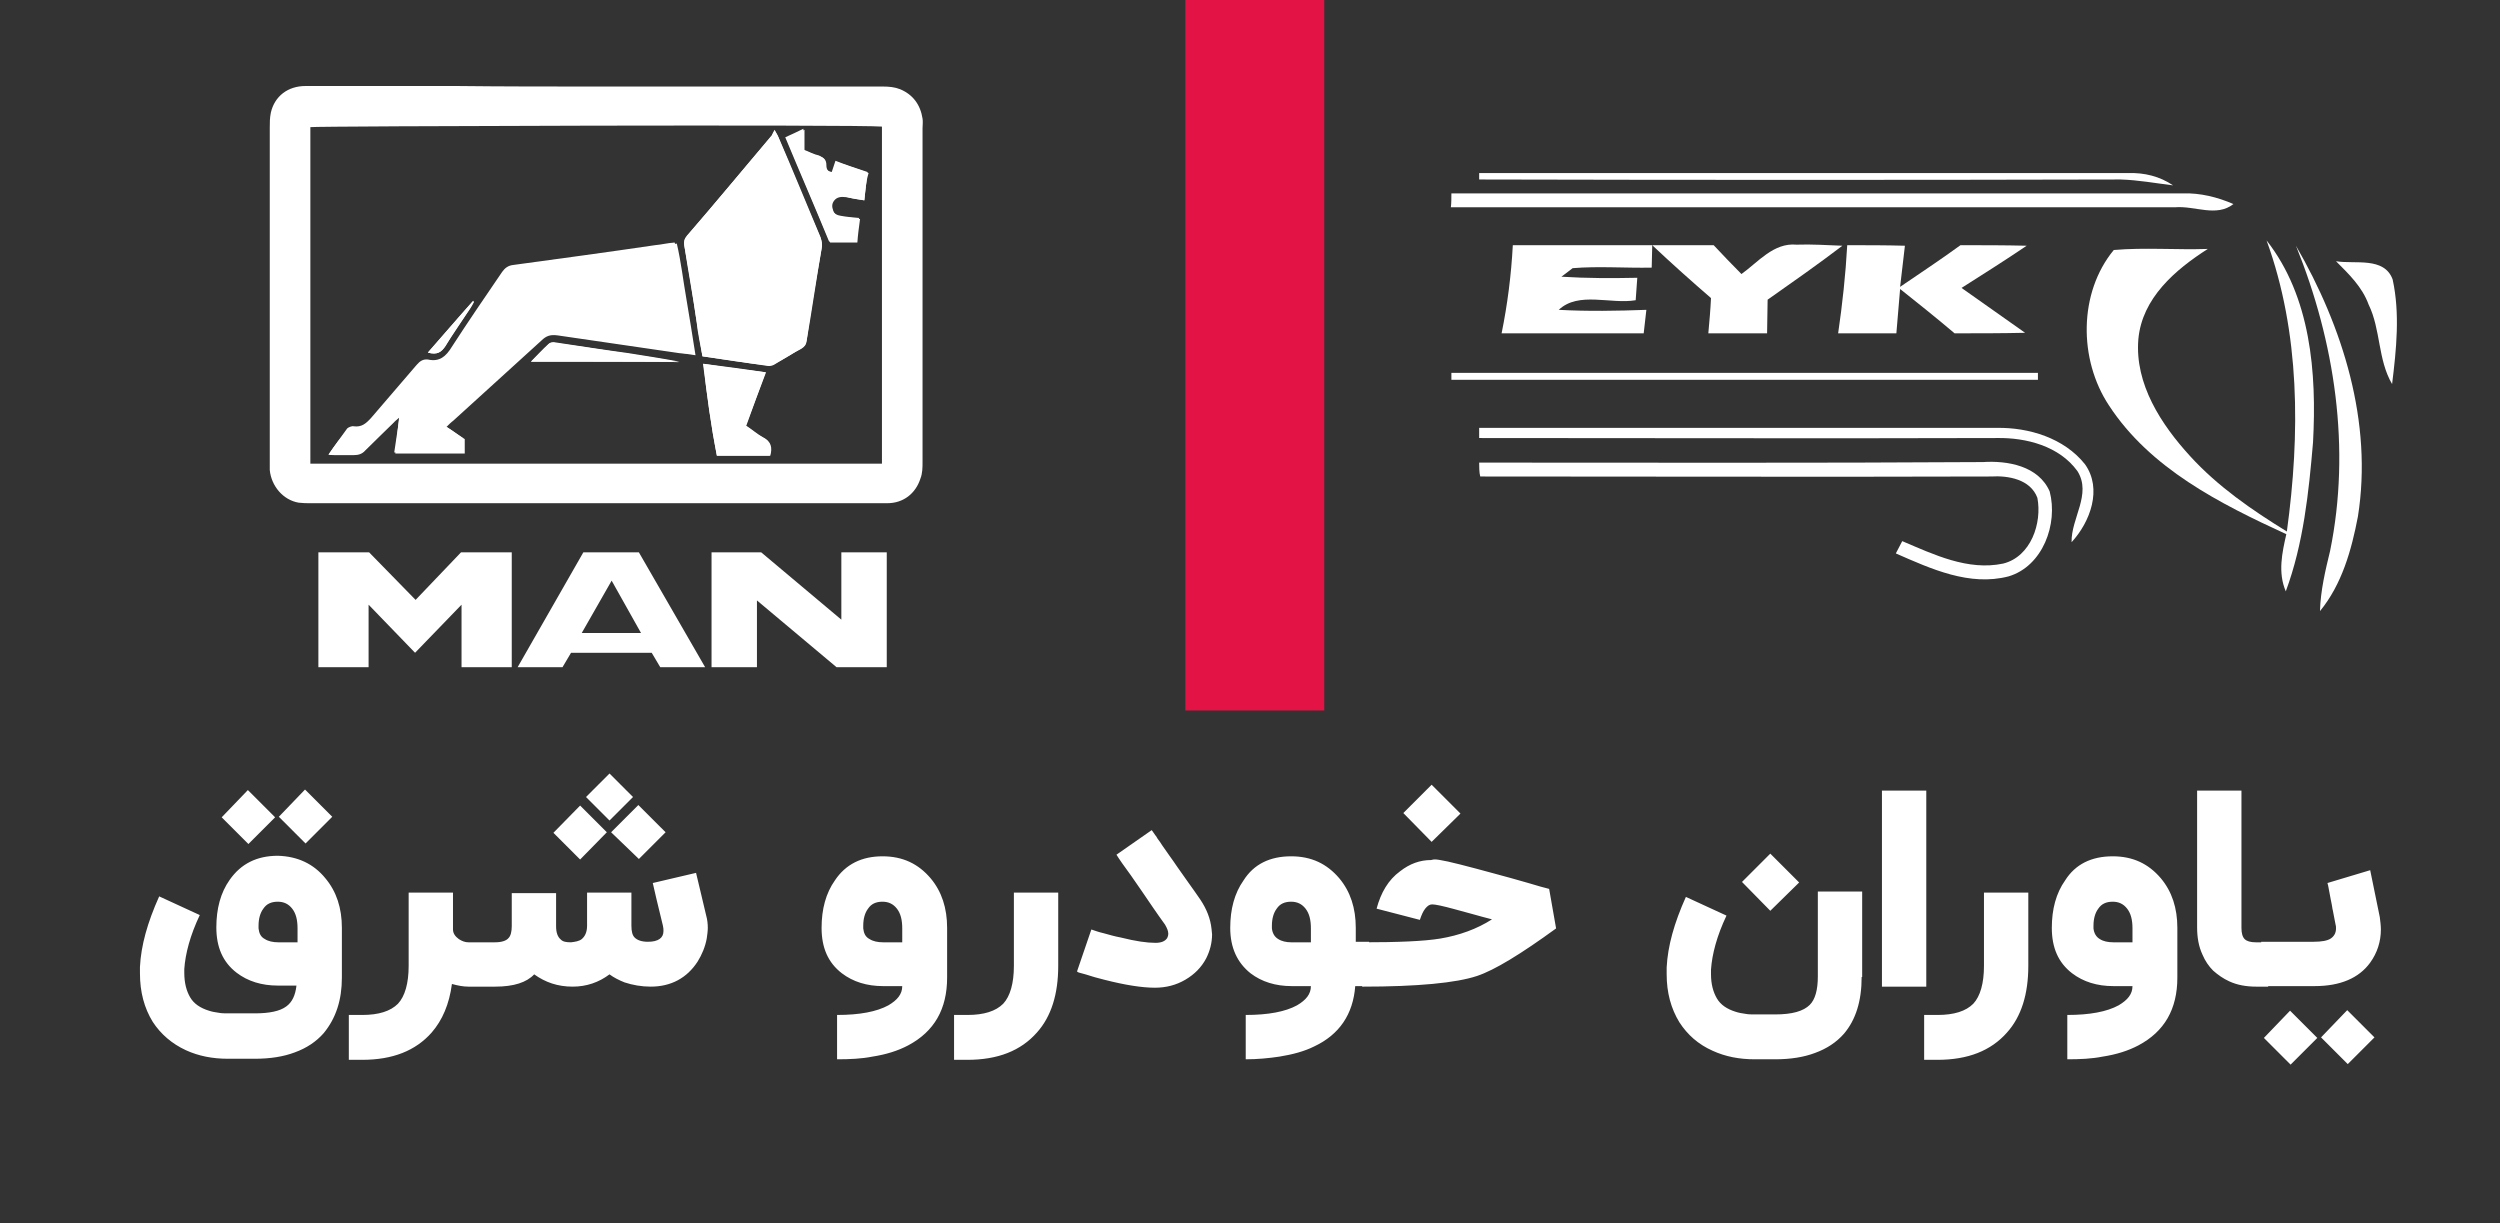
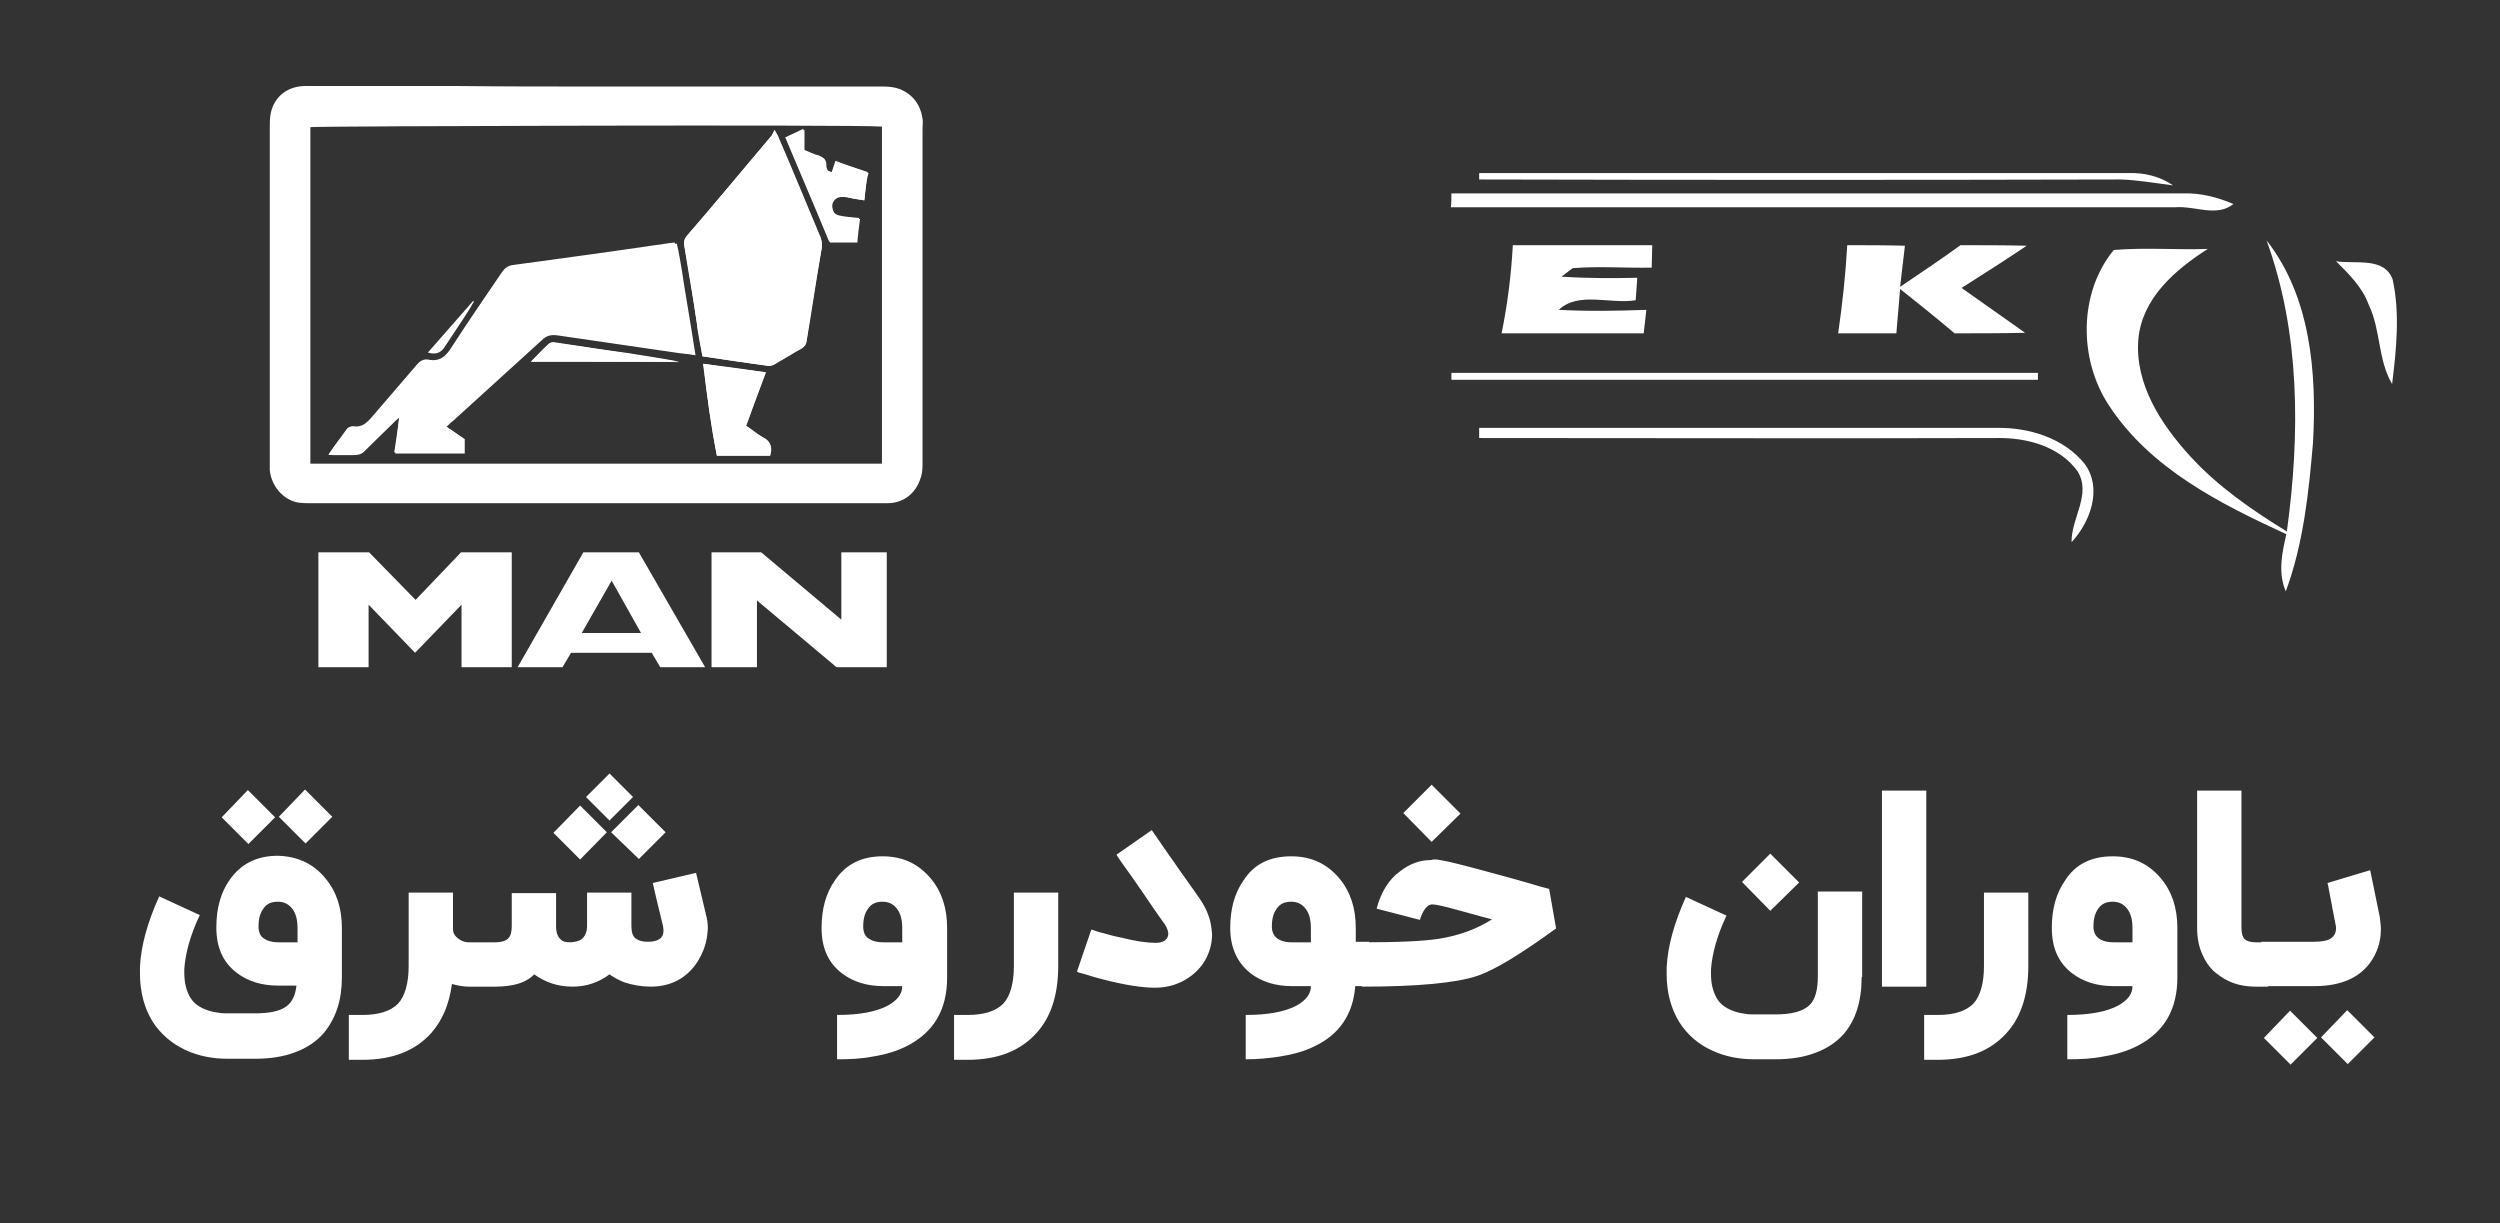
<svg xmlns="http://www.w3.org/2000/svg" xmlns:xlink="http://www.w3.org/1999/xlink" version="1.1" id="Layer_1" x="0px" y="0px" viewBox="0 0 468 229" style="enable-background:new 0 0 468 229;" xml:space="preserve">
  <rect x="0" y="0" width="468" height="229" fill="#333333" stroke="none" />
  <style type="text/css">
	.st0{clip-path:url(#SVGID_00000098928677976652289230000011067090173701557926_);}
	.st1{fill:#FFFFFF;}
	.st2{fill-rule:evenodd;clip-rule:evenodd;fill:#FFFFFF;}
	.st3{fill:#E31346;}
</style>
  <g>
    <g>
      <defs>
        <rect id="SVGID_1_" x="50.5" y="16.2" width="122.1" height="78.2" />
      </defs>
      <clipPath id="SVGID_00000000919289847059351280000005459054862128424333_">
        <use xlink:href="#SVGID_1_" style="overflow:visible;" />
      </clipPath>
      <g style="clip-path:url(#SVGID_00000000919289847059351280000005459054862128424333_);">
        <path class="st1" d="M111.6,16.2c18,0,35.8,0,53.7,0c1.1,0,2.2,0.1,3.2,0.5c2.4,1,3.8,2.9,4.2,5.5c0.1,0.6,0,1.2,0,1.8     c0,20.8,0,41.6,0,62.4c0,1.1,0,2.2-0.4,3.2c-0.9,2.8-3.2,4.6-6.2,4.6c-0.2,0-0.5,0-0.7,0c-35.8,0-71.6,0-107.4,0     c-0.6,0-1.3,0-2.1-0.1C53,93.6,50.8,91,50.5,88c0-0.5,0-1,0-1.6c0-20.9,0-41.8,0-62.5c0-1,0-1.8,0.2-2.8c0.7-3.1,3.2-5,6.5-5     c9.4,0,18.9,0,28.3,0C94.2,16.2,102.9,16.2,111.6,16.2z M165.1,23.7c-3.7-0.4-105.9-0.1-107,0.1v63h107V23.7z" />
        <path class="st1" d="M61.5,85.1c0.6,0.1,1,0.1,1.2,0.1c1.2,0,2.4,0,3.5,0c0.9,0,1.6-0.2,2.2-0.9c1.7-1.7,3.4-3.3,5.1-5     c0.4-0.4,0.6-0.6,1.2-1.1L74,84.9H87v-2.7c-1.1-0.7-2.2-1.5-3.4-2.3c0.5-0.5,0.9-0.9,1.2-1.1c5.5-5,11-10,16.5-15     c1-1,1.8-1.2,3.2-1c7.6,1.1,15,2.2,22.6,3.3c1,0.1,2,0.2,3.1,0.4c-0.6-3.7-1.1-7.1-1.7-10.5c-0.6-3.4-1-7-1.8-10.4     c-1.3,0.2-2.6,0.4-3.7,0.5c-8.8,1.2-17.7,2.4-26.5,3.7c-1,0.1-1.6,0.5-2.1,1.3c-3.2,4.6-6.4,9.3-9.4,14c-1.1,1.8-2.3,2.9-4.5,2.4     c-0.9-0.2-1.5,0.2-2.1,1c-2.8,3.3-5.7,6.5-8.5,9.9C69,79.6,68,80.2,66.5,80c-0.4,0-1,0.1-1.2,0.4C63.8,81.8,62.7,83.3,61.5,85.1     L61.5,85.1z M131.5,66.7c4.2,0.6,8.2,1.2,12.2,1.8c0.5,0.1,1.1-0.1,1.5-0.4c1.6-1,3.2-2,4.8-2.8c0.6-0.4,0.9-0.7,1-1.5     c1-5.7,1.8-11.5,2.8-17.2c0.1-0.7,0.1-1.3-0.2-2.1c-2.7-6.2-5.3-12.6-7.9-18.8c-0.1-0.4-0.4-0.7-0.7-1.3c-0.2,0.5-0.4,0.7-0.5,1     c-5.3,6.2-10.6,12.6-15.9,18.8c-0.5,0.6-0.6,1.1-0.5,1.8c0.9,4.8,1.6,9.4,2.3,14.2C130.6,62.3,131.1,64.5,131.5,66.7L131.5,66.7z      M134.2,85.3h10c0.4-1.5,0.2-2.6-1.3-3.4c-1.1-0.6-2.1-1.5-3.2-2.2c1.2-3.4,2.4-6.6,3.7-10c-4-0.6-7.8-1.1-11.7-1.6     C132.3,74.1,133.1,79.7,134.2,85.3L134.2,85.3z M161.8,37.5c0.2-1.8,0.4-3.5,0.6-5.3c-2.1-0.7-4-1.3-6-2.1l-0.7,2.1     c-1-0.2-1.3-0.7-1.2-1.5c0-0.9-0.4-1.2-1.2-1.6c-1-0.2-1.8-0.7-2.9-1.1v-3.9c-1.2,0.6-2.3,1.1-3.4,1.6c2.7,6.5,5.5,12.9,8.2,19.5     h5.1c0.2-1.5,0.4-2.8,0.5-4.4c-1.2-0.1-2.3-0.2-3.4-0.4c-0.7-0.1-1.3-0.4-1.6-1.1c-0.2-0.7-0.1-1.3,0.2-2     c0.5-0.7,1.2-0.9,2.1-0.6C159.3,37.2,160.6,37.3,161.8,37.5L161.8,37.5z M99.4,67.7h27.8c-3.2-0.6-6.5-1.1-9.6-1.6     c-4.5-0.6-9-1.3-13.6-2c-0.4-0.1-1,0-1.2,0.2C101.6,65.4,100.6,66.5,99.4,67.7z M80.1,66c1.7,0.5,2.6-0.1,3.3-1.3     c1.5-2.3,3.1-4.6,4.6-7c0.2-0.4,0.5-0.9,0.7-1.2l-0.1-0.2C85.8,59.5,83,62.7,80.1,66L80.1,66z" />
        <path class="st1" d="M61.5,85.1c1.2-1.7,2.3-3.3,3.5-4.9c0.2-0.2,0.9-0.5,1.2-0.4c1.5,0.2,2.3-0.5,3.3-1.6     c2.8-3.3,5.7-6.6,8.5-9.9c0.6-0.7,1.2-1.1,2.1-1c2.2,0.5,3.4-0.6,4.5-2.4c3.1-4.8,6.2-9.3,9.4-14c0.5-0.7,1.1-1.2,2.1-1.3     c8.8-1.2,17.7-2.4,26.5-3.7c1.2-0.1,2.3-0.4,3.7-0.5c0.9,3.4,1.2,7,1.8,10.4s1.1,6.8,1.7,10.5c-1.1-0.1-2.1-0.2-3.1-0.4     c-7.6-1.1-15-2.2-22.6-3.3c-1.3-0.2-2.2,0.1-3.2,1c-5.5,5-11,10-16.5,15c-0.4,0.4-0.7,0.7-1.2,1.1c1.2,0.7,2.3,1.5,3.4,2.3v2.7     H73.8l1-6.7c-0.6,0.5-1,0.7-1.2,1.1c-1.7,1.6-3.4,3.3-5.1,5c-0.6,0.6-1.3,0.9-2.2,0.9c-1.2-0.1-2.4,0-3.5,0     C62.4,85.2,62,85.2,61.5,85.1L61.5,85.1z" />
        <path class="st1" d="M131.5,66.7c-0.4-2.2-0.7-4.4-1.1-6.6c-0.7-4.8-1.6-9.4-2.3-14.2c-0.1-0.7,0-1.2,0.5-1.8     c5.4-6.2,10.6-12.5,15.9-18.8c0.1-0.2,0.2-0.5,0.5-1c0.4,0.7,0.6,1.1,0.7,1.3c2.7,6.2,5.3,12.6,7.9,18.8c0.2,0.7,0.4,1.3,0.2,2.1     c-1,5.7-2,11.5-2.8,17.2c-0.1,0.7-0.4,1.1-1,1.5c-1.6,1-3.2,2-4.8,2.8c-0.4,0.2-1,0.4-1.5,0.4C139.7,68,135.6,67.3,131.5,66.7     L131.5,66.7z" />
        <path class="st1" d="M134.2,85.3c-1.1-5.6-1.8-11.2-2.6-17.2c3.9,0.6,7.7,1.1,11.7,1.6c-1.2,3.4-2.4,6.6-3.7,10     c1,0.7,2,1.6,3.2,2.2c1.5,0.7,1.6,2,1.3,3.4L134.2,85.3L134.2,85.3z" />
        <path class="st1" d="M161.8,37.5c-1.3-0.2-2.4-0.4-3.5-0.6c-0.9-0.1-1.6,0-2.1,0.6c-0.5,0.6-0.5,1.2-0.2,2s0.9,1,1.6,1.1     c1.1,0.1,2.2,0.2,3.4,0.4c-0.2,1.5-0.4,2.9-0.5,4.4h-5.1c-2.8-6.6-5.5-13.1-8.2-19.5c1.1-0.5,2.2-1,3.4-1.6v3.9     c1.1,0.4,2,0.9,2.9,1.1c0.7,0.2,1.2,0.6,1.2,1.6c0,0.7,0.2,1.3,1.2,1.5l0.7-2.1c2,0.7,3.9,1.3,6,2.1     C162.1,34,162,35.6,161.8,37.5L161.8,37.5z" />
        <path class="st1" d="M99.4,67.7c1.2-1.2,2.2-2.3,3.3-3.3c0.2-0.2,0.9-0.4,1.2-0.2c4.5,0.6,9,1.3,13.6,2c3.2,0.5,6.5,1,9.6,1.6     C127.1,67.7,99.4,67.7,99.4,67.7z" />
-         <path class="st1" d="M80.1,66c2.9-3.3,5.6-6.5,8.4-9.6l0.2,0.2c-0.2,0.4-0.5,0.9-0.7,1.2c-1.6,2.3-3.2,4.5-4.6,7     C82.6,65.9,81.9,66.5,80.1,66L80.1,66z" />
      </g>
    </g>
  </g>
  <path class="st2" d="M69.1,103.4h-9.5v21.5H69v-11.7l8.7,9l8.7-9v11.7h9.4v-21.5h-9.5l-8.5,8.9L69.1,103.4z" />
  <path class="st2" d="M142.5,103.4h-9.3v21.5h8.5v-12.5l14.9,12.5h9.4v-21.5h-8.5V116L142.5,103.4z" />
  <path class="st1" d="M120,118.5h-11.1l5.6-9.8L120,118.5L120,118.5z M119.6,103.4h-10.4l-12.3,21.5h8.4l1.6-2.7h15.1l1.6,2.7h8.4  L119.6,103.4z" />
-   <rect x="221.9" y="-1" class="st3" width="26" height="134" />
  <path class="st1" d="M276.9,32.4c40.5,0,81,0,121.5,0c3-0.1,5.9,0.6,8.4,2.3c-3.3-0.4-6.5-1-9.8-1.1c-40,0.1-80.1,0.1-120.1,0V32.4z  " />
  <path class="st1" d="M271.7,36.2c45.6,0,91.3,0,136.9,0c3.3-0.1,6.5,0.7,9.5,2c-3.2,2.5-7.2,0.3-10.9,0.6c-45.2,0-90.4,0-135.6,0  C271.7,38.2,271.7,36.9,271.7,36.2z" />
  <path class="st1" d="M424.3,45c8.3,10.6,9.4,24.8,8.7,37.8c-0.8,9.4-1.8,19-5.1,27.9c-1.5-3.5-0.7-7.2,0.1-10.7  c-12.4-5.7-25.5-12.3-33.2-24.1c-5.7-8.6-5.7-21.1,0.9-29.1c5.8-0.5,11.7,0,17.6-0.2c-6.1,3.9-12.3,9.2-13,16.9  c-0.7,8.4,4.3,16,9.7,21.9c5.2,5.7,11.6,10.1,18.1,14.1C430.6,81.2,430.6,62.3,424.3,45z" />
  <path class="st1" d="M281.1,62.4c1.1-5.4,1.8-10.9,2.1-16.5c8.7,0,17.4,0,26.1,0c0,1-0.1,3.2-0.1,4.2c-4.9,0.1-9.9-0.3-14.8,0.1  c-0.5,0.4-1.6,1.2-2.1,1.6c4.7,0.3,9.5,0.3,14.2,0.2c-0.1,1.4-0.2,2.8-0.3,4.2c-4.7,0.8-10.7-1.7-14.4,1.8c5.5,0.3,10.9,0.2,16.4,0  c-0.1,1.1-0.4,3.3-0.5,4.4C298.8,62.4,289.9,62.4,281.1,62.4z" />
-   <path class="st1" d="M309.3,45.9c3.8,0,7.7,0,11.5,0c1.7,1.8,3.4,3.6,5.2,5.4c3.1-2.2,6-5.9,10.3-5.5c2.9-0.1,5.8,0.1,8.6,0.2  c-4.6,3.5-9.3,6.8-14,10.1c0,2.1-0.1,4.2-0.1,6.3c-3.7,0-7.3,0-11,0c0.2-2.2,0.4-4.4,0.5-6.6C316.6,52.6,312.9,49.3,309.3,45.9z" />
  <path class="st1" d="M344.1,62.4c0.8-5.5,1.4-11,1.7-16.5c3.6,0,7.2,0,10.8,0.1c-0.3,2.6-0.6,5.1-0.9,7.7c3.8-2.6,7.6-5.1,11.3-7.8  c4.1,0,8.3,0,12.4,0.1c-4,2.7-8.1,5.3-12.2,7.9c4,2.8,7.9,5.6,11.9,8.4c-4.4,0.1-8.8,0.1-13.2,0.1c-3.3-2.8-6.8-5.6-10.2-8.3  c-0.2,2.8-0.5,5.5-0.7,8.3C351.3,62.4,347.7,62.4,344.1,62.4z" />
-   <path class="st1" d="M429.8,46c8.8,15.2,14.4,33.1,11.6,50.7c-1.2,6.3-3,12.7-7.1,17.7c0.1-3.8,1-7.6,1.9-11.3  C440.1,84,437.1,64,429.8,46z" />
  <path class="st1" d="M437.3,48.9c3.5,0.6,9-0.9,10.6,3.4c1.4,6.4,0.7,13.1-0.1,19.6c-2.7-4.6-2.1-10.2-4.4-14.9  C442.2,53.7,439.7,51.3,437.3,48.9z" />
  <path class="st1" d="M271.7,69.8c36.6,0,73.2,0,109.8,0v1.3c-36.6,0-73.2,0-109.8,0V69.8z" />
  <path class="st1" d="M276.9,80.1c32.3,0,64.6,0,96.9,0c6-0.1,12.6,1.9,16.5,6.8c3.3,4.6,1,10.8-2.5,14.6c-0.1-4.5,3.8-9,1.1-13.3  c-3.4-4.7-9.6-6.3-15.1-6.2c-32.3,0.1-64.6,0-96.9,0C276.9,81.6,276.9,80.6,276.9,80.1z" />
-   <path class="st1" d="M276.9,86.6c31.4,0,62.8,0.1,94.3-0.1c4.6-0.3,10.4,0.7,12.5,5.5c1.6,6.1-1.3,14-7.7,15.9  c-7.3,1.9-14.5-1.4-21.1-4.3c0.3-0.6,0.9-1.7,1.2-2.3c5.9,2.5,12.3,5.6,18.9,4.2c5.2-1.3,7.3-7.6,6.4-12.3c-1.3-3.5-5.5-4.2-8.7-4  c-31.9,0.1-63.7,0-95.6,0C276.9,88.5,276.9,87.2,276.9,86.6z" />
  <path class="st1" d="M60.9,164.4c2.1,2.5,3.1,5.6,3.1,9.3v9.3c0,4.2-1.1,7.6-3.4,10.4c-1.4,1.6-3.2,2.8-5.4,3.6  c-2.1,0.8-4.6,1.2-7.5,1.2h-5c-2.9,0-5.5-0.5-7.9-1.6c-2.6-1.2-4.7-3-6.2-5.3c-1.6-2.6-2.4-5.6-2.4-9.1c0-0.4,0-0.8,0-1.2  c0.2-4,1.4-8.3,3.6-13.2l7.6,3.5c-1.8,3.8-2.7,7.2-2.9,10.1c0,0.2,0,0.5,0,0.7c0,1.9,0.4,3.4,1.1,4.6c0.7,1.2,1.9,2,3.5,2.5  c0.6,0.2,1.2,0.3,1.9,0.4c0.5,0.1,1.1,0.1,1.7,0.1h5c2.7,0,4.7-0.4,5.9-1.3c1.1-0.8,1.7-2.1,1.9-3.9H52c-3,0-5.6-0.8-7.7-2.4  c-2.6-2-3.8-4.8-3.8-8.5c0-3.5,0.8-6.5,2.5-8.9c2.1-3,5.1-4.5,9-4.5C55.7,160.3,58.7,161.7,60.9,164.4z M55.7,176.4v-2.6  c0-1.6-0.3-2.8-1-3.7s-1.6-1.3-2.7-1.3c-1.2,0-2.1,0.4-2.7,1.3c-0.6,0.8-0.9,1.9-0.9,3.2c0,0.2,0,0.3,0,0.5c0.1,0.9,0.4,1.6,1.2,2  c0.6,0.4,1.5,0.6,2.5,0.6H55.7z M57.2,157.9l-5-5l4.9-5.1l5.1,5.1L57.2,157.9z M46.5,158l-5-5l4.9-5.1l5.1,5.1L46.5,158z   M84.8,167.1v6.9c0,0.7,0.4,1.3,1.1,1.8c0.6,0.4,1.2,0.6,1.8,0.6h1.2v8.3h-1.2c-1,0-2-0.2-3.1-0.5c-0.5,3.8-1.8,6.8-3.8,9.1  c-3,3.4-7.3,5.1-13,5.1h-2.5V190h2.5c3.1,0,5.3-0.7,6.7-2.1c1.3-1.4,2-3.8,2-7.1v-13.7L84.8,167.1L84.8,167.1z M108.9,175.8  c0.6-0.5,1-1.3,1-2.5v-6.2h8.3v6.2c0,1.1,0.2,1.8,0.6,2.2c0.5,0.5,1.3,0.8,2.5,0.8c1.9,0,2.9-0.7,2.9-2c0-0.3,0-0.6-0.1-1  c-1-4-1.6-6.7-1.9-8l8.1-1.9c0.5,2,1.1,4.7,1.9,8c0.2,0.7,0.3,1.5,0.3,2.3c0,0.6-0.1,1.3-0.2,2c-0.3,1.6-0.9,3-1.7,4.3  c-2,3.1-5,4.7-8.8,4.7c-1.7,0-3.4-0.3-4.9-0.8c-1-0.4-2-0.9-2.8-1.5c-2,1.5-4.3,2.3-6.9,2.3c-2.8,0-5.1-0.8-7.2-2.3  c-1.4,1.5-3.8,2.3-7.3,2.3h-4.9v-8.3h4.9c1.2,0,2.1-0.3,2.5-0.8c0.4-0.4,0.6-1.2,0.6-2.2v-6.2h8.3v6.2c0,1.2,0.3,2,0.9,2.5  c0.4,0.4,1,0.5,1.9,0.5C107.7,176.3,108.4,176.2,108.9,175.8z M113.6,155.8l-5,5.1l-5-5l5-5.1L113.6,155.8z M124.6,155.8l-5,5  l-5.2-5l5.1-5.1L124.6,155.8z M118.5,149.2l-4.4,4.4l-4.4-4.4l4.4-4.4L118.5,149.2z M168.9,176.4v-2.6c0-1.6-0.3-2.8-1-3.7  s-1.6-1.3-2.7-1.3c-1.2,0-2.1,0.4-2.7,1.3c-0.6,0.8-0.9,1.9-0.9,3.2c0,0.2,0,0.3,0,0.5c0.1,0.9,0.4,1.6,1.2,2  c0.6,0.4,1.5,0.6,2.5,0.6H168.9z M165.2,160.3c3.8,0,6.7,1.4,9,4.1c2.1,2.5,3.1,5.6,3.1,9.3v9.3c0,5.9-2.4,10.1-7.3,12.7  c-1.9,1-4.1,1.7-6.7,2.1c-2,0.4-4.2,0.5-6.6,0.5V190c4.2,0,7.4-0.6,9.6-1.8c1.7-1,2.6-2.1,2.6-3.6h-3.6c-3,0-5.6-0.8-7.7-2.4  c-2.6-2-3.8-4.8-3.8-8.5c0-3.5,0.8-6.5,2.5-8.9C158.3,161.8,161.3,160.3,165.2,160.3z M198.1,180.8c0,5.3-1.3,9.5-4,12.5  c-3,3.4-7.3,5.1-13,5.1h-2.5V190h2.5c3.1,0,5.3-0.7,6.7-2.1c1.3-1.4,2-3.8,2-7.1v-13.7h8.3V180.8z M215.6,155.4l0.5,0.7  c0.1,0.2,0.2,0.3,0.3,0.4c0.1,0.2,0.2,0.3,0.3,0.5c0.3,0.4,0.6,0.8,0.9,1.3c0.8,1.2,1.8,2.5,2.8,4c1.3,1.9,2.8,3.9,4.3,6.1  c1.2,1.8,1.9,3.6,2.1,5.5c0,0.3,0.1,0.7,0.1,1c0,1.6-0.4,3.1-1.1,4.5c-0.9,1.7-2.2,3-3.9,4s-3.6,1.5-5.7,1.5c-2.4,0-5.6-0.5-9.5-1.5  c-1.2-0.3-2.3-0.6-3.5-1c-0.4-0.1-0.7-0.2-1.1-0.3c-0.1,0-0.2-0.1-0.3-0.1l-0.1-0.1h-0.1l2.7-7.9c0.6,0.2,1.4,0.5,2.3,0.7  c1.1,0.3,2.1,0.6,3.2,0.8c2.8,0.7,4.9,1,6.5,1c1.1,0,1.8-0.3,2.2-0.9c0.1-0.2,0.2-0.5,0.2-0.8c0-0.5-0.2-1-0.6-1.7  c-1.6-2.2-3-4.3-4.3-6.2c-1-1.4-1.9-2.8-2.8-4c-1.4-1.9-2-2.9-2-2.9L215.6,155.4z M245.4,176.4v-2.6c0-1.6-0.3-2.8-1-3.7  s-1.6-1.3-2.7-1.3c-1.2,0-2.1,0.4-2.7,1.3c-0.6,0.8-0.9,1.9-0.9,3.2c0,0.2,0,0.3,0,0.5c0.1,0.9,0.5,1.6,1.2,2  c0.6,0.4,1.5,0.6,2.4,0.6H245.4z M241.7,160.3c3.8,0,6.7,1.4,9,4.1c2.1,2.5,3.1,5.6,3.1,9.3v2.6h2.5v8.3h-2.6  c-0.4,5.3-3,9.1-7.7,11.3c-1.8,0.9-4,1.5-6.5,1.9c-2,0.3-4.1,0.5-6.3,0.5V190c4.2,0,7.4-0.6,9.6-1.8c1.7-1,2.6-2.1,2.6-3.6h-3.6  c-3,0-5.6-0.8-7.7-2.4c-2.5-2-3.8-4.8-3.8-8.5c0-3.5,0.8-6.5,2.5-8.9C234.7,161.8,237.7,160.3,241.7,160.3z M269.6,161  c1.4,0.2,4.9,1.1,10.4,2.6c1.9,0.5,4,1.1,6.1,1.7c1.7,0.5,3,0.9,3.9,1.1l1.3,7.4c-6.6,4.8-11.5,7.8-14.8,8.9c-3.9,1.3-11.1,2-21.5,2  v-8.3c6.7,0,11.6-0.2,14.6-0.7c3.6-0.6,6.9-1.8,9.7-3.6l-1.9-0.5l-1.8-0.5c-1.5-0.4-2.6-0.7-3.3-0.9c-2.2-0.6-3.6-0.9-4.2-0.9  c-0.5,0-0.9,0.3-1.3,0.8s-0.7,1.2-1,2.1l-8.1-2.1c0.8-3,2.2-5.4,4.4-7c1.8-1.4,3.7-2.1,5.8-2.1C268.5,160.8,269,160.9,269.6,161z   M262.7,152.2l5.3-5.3l5.4,5.4l-5.4,5.3L262.7,152.2z M348.5,182.9c0,4.5-1.1,8-3.3,10.6c-1.4,1.6-3.2,2.8-5.4,3.6  c-2.1,0.8-4.6,1.2-7.5,1.2h-3.8c-2.9,0-5.5-0.5-7.9-1.6c-2.7-1.2-4.7-3-6.2-5.3c-1.6-2.6-2.4-5.6-2.4-9c0-0.4,0-0.8,0-1.3  c0.2-4,1.4-8.3,3.6-13.2l7.6,3.5c-1.8,3.8-2.7,7.2-2.9,10.1c0,0.3,0,0.6,0,0.9c0,1.8,0.4,3.3,1.1,4.5s1.9,2,3.5,2.5  c0.6,0.2,1.2,0.3,1.9,0.4c0.5,0.1,1.1,0.1,1.7,0.1h3.8c3.2,0,5.3-0.6,6.5-1.8c1-1,1.5-2.8,1.5-5.3v-15.9h8.3v16H348.5z M326.1,165.1  l5.3-5.3l5.4,5.4l-5.4,5.3L326.1,165.1z M360.6,184.7h-8.3V148h8.3V184.7z M379.7,180.8c0,5.3-1.3,9.5-4,12.5c-3,3.4-7.3,5.1-13,5.1  h-2.5V190h2.5c3.1,0,5.3-0.7,6.7-2.1c1.3-1.4,2-3.8,2-7.1v-13.7h8.3V180.8z M399.2,176.4v-2.6c0-1.6-0.3-2.8-1-3.7s-1.6-1.3-2.7-1.3  c-1.2,0-2.1,0.4-2.7,1.3c-0.6,0.8-0.9,1.9-0.9,3.2c0,0.2,0,0.3,0,0.5c0.1,0.9,0.5,1.6,1.2,2c0.6,0.4,1.5,0.6,2.5,0.6H399.2z   M395.5,160.3c3.8,0,6.7,1.4,9,4.1c2.1,2.5,3.1,5.6,3.1,9.3v9.3c0,5.9-2.4,10.1-7.3,12.7c-1.9,1-4.1,1.7-6.7,2.1  c-2,0.4-4.2,0.5-6.6,0.5V190c4.2,0,7.4-0.6,9.6-1.8c1.7-1,2.6-2.1,2.6-3.6h-3.6c-3,0-5.6-0.8-7.7-2.4c-2.6-2-3.8-4.8-3.8-8.5  c0-3.5,0.8-6.5,2.5-8.9C388.5,161.8,391.5,160.3,395.5,160.3z M424.7,184.7h-2.3c-1.9,0-3.6-0.3-5.1-1c-1.1-0.5-2.1-1.2-3-2  c-0.8-0.8-1.5-1.8-2-3c-0.7-1.5-1-3.2-1-5.1V148h8.3v25.7c0,1,0.2,1.7,0.6,2.1c0.4,0.4,1.1,0.6,2.1,0.6h2.3v8.3H424.7z M445.5,171.7  c0.1,0.8,0.2,1.6,0.2,2.3c0,2.3-0.7,4.4-2,6.2c-2.1,2.9-5.6,4.4-10.4,4.4h-10v-8.3h9.8c1.5,0,2.6-0.2,3.2-0.6c0.6-0.4,1-1,1-1.9  c0-0.3,0-0.5-0.1-0.8c-0.2-0.9-0.3-1.7-0.5-2.6c-0.1-0.3-0.1-0.7-0.2-1.1l-0.1-0.5l-0.1-0.5c-0.3-1.4-0.4-2.4-0.6-3l8-2.4  C444.2,165.3,444.8,168.3,445.5,171.7z M439.5,199.2l-5-5l4.9-5.1l5.1,5.1L439.5,199.2z M428.8,199.3l-5-5l4.9-5.1l5.1,5.1  L428.8,199.3z" />
</svg>